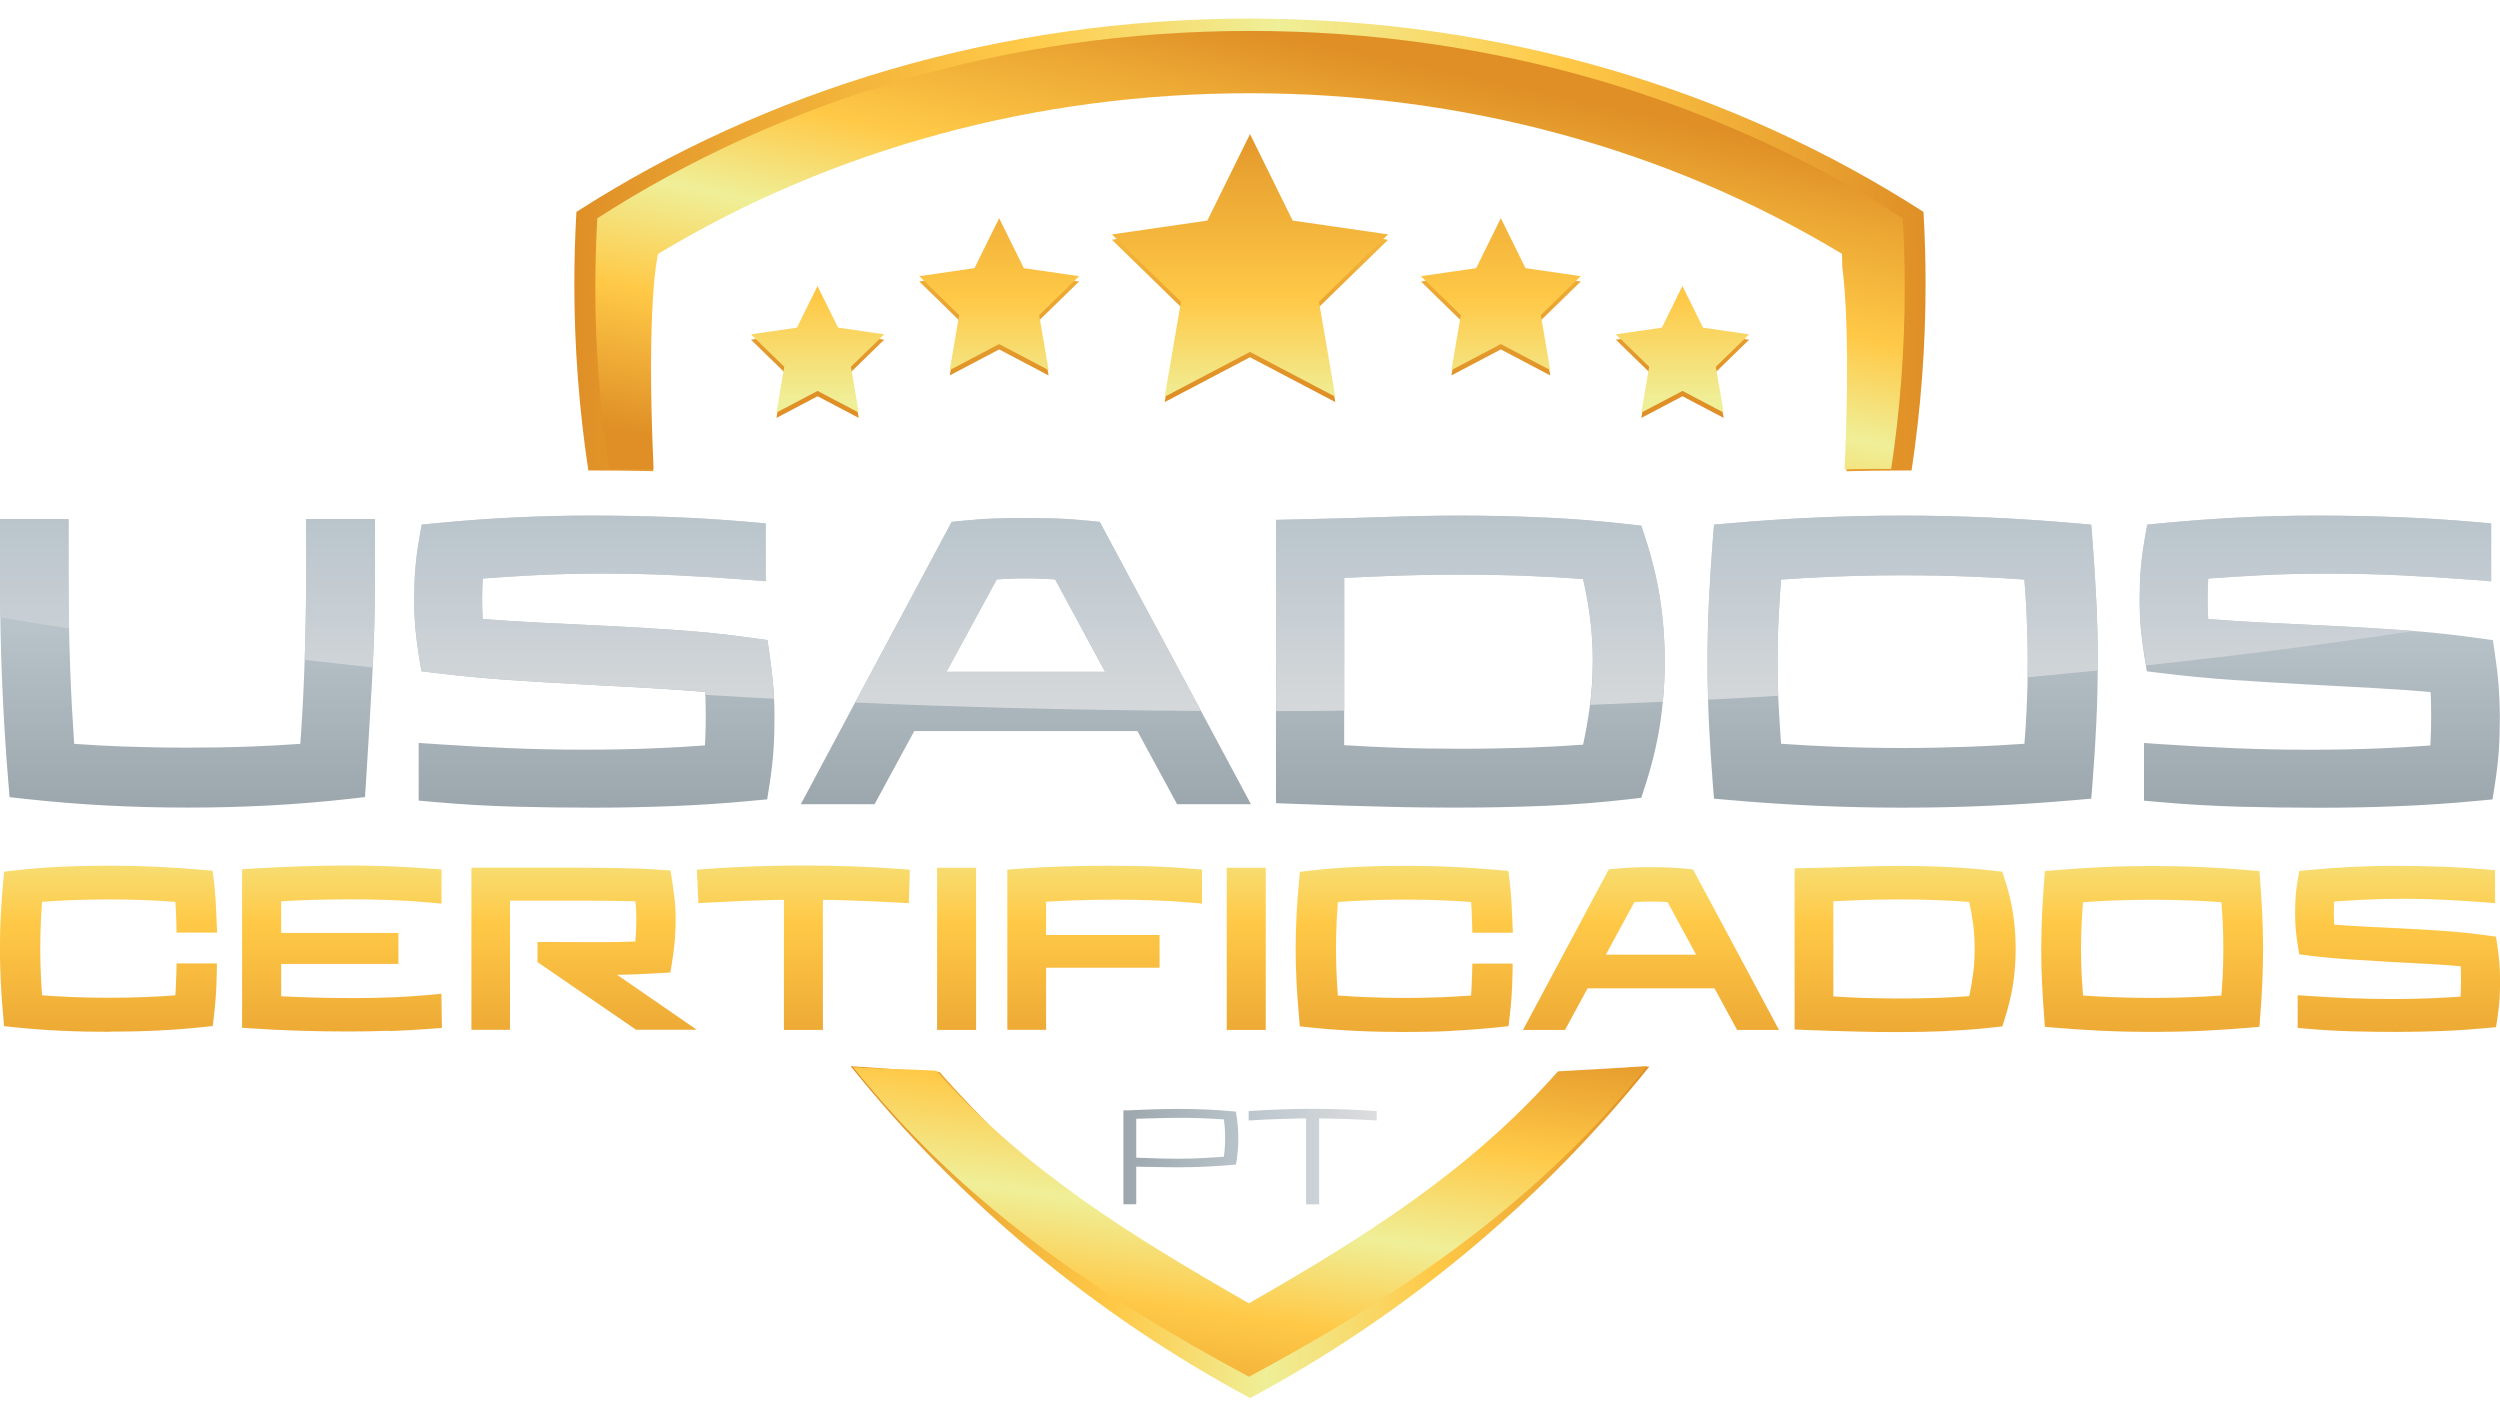
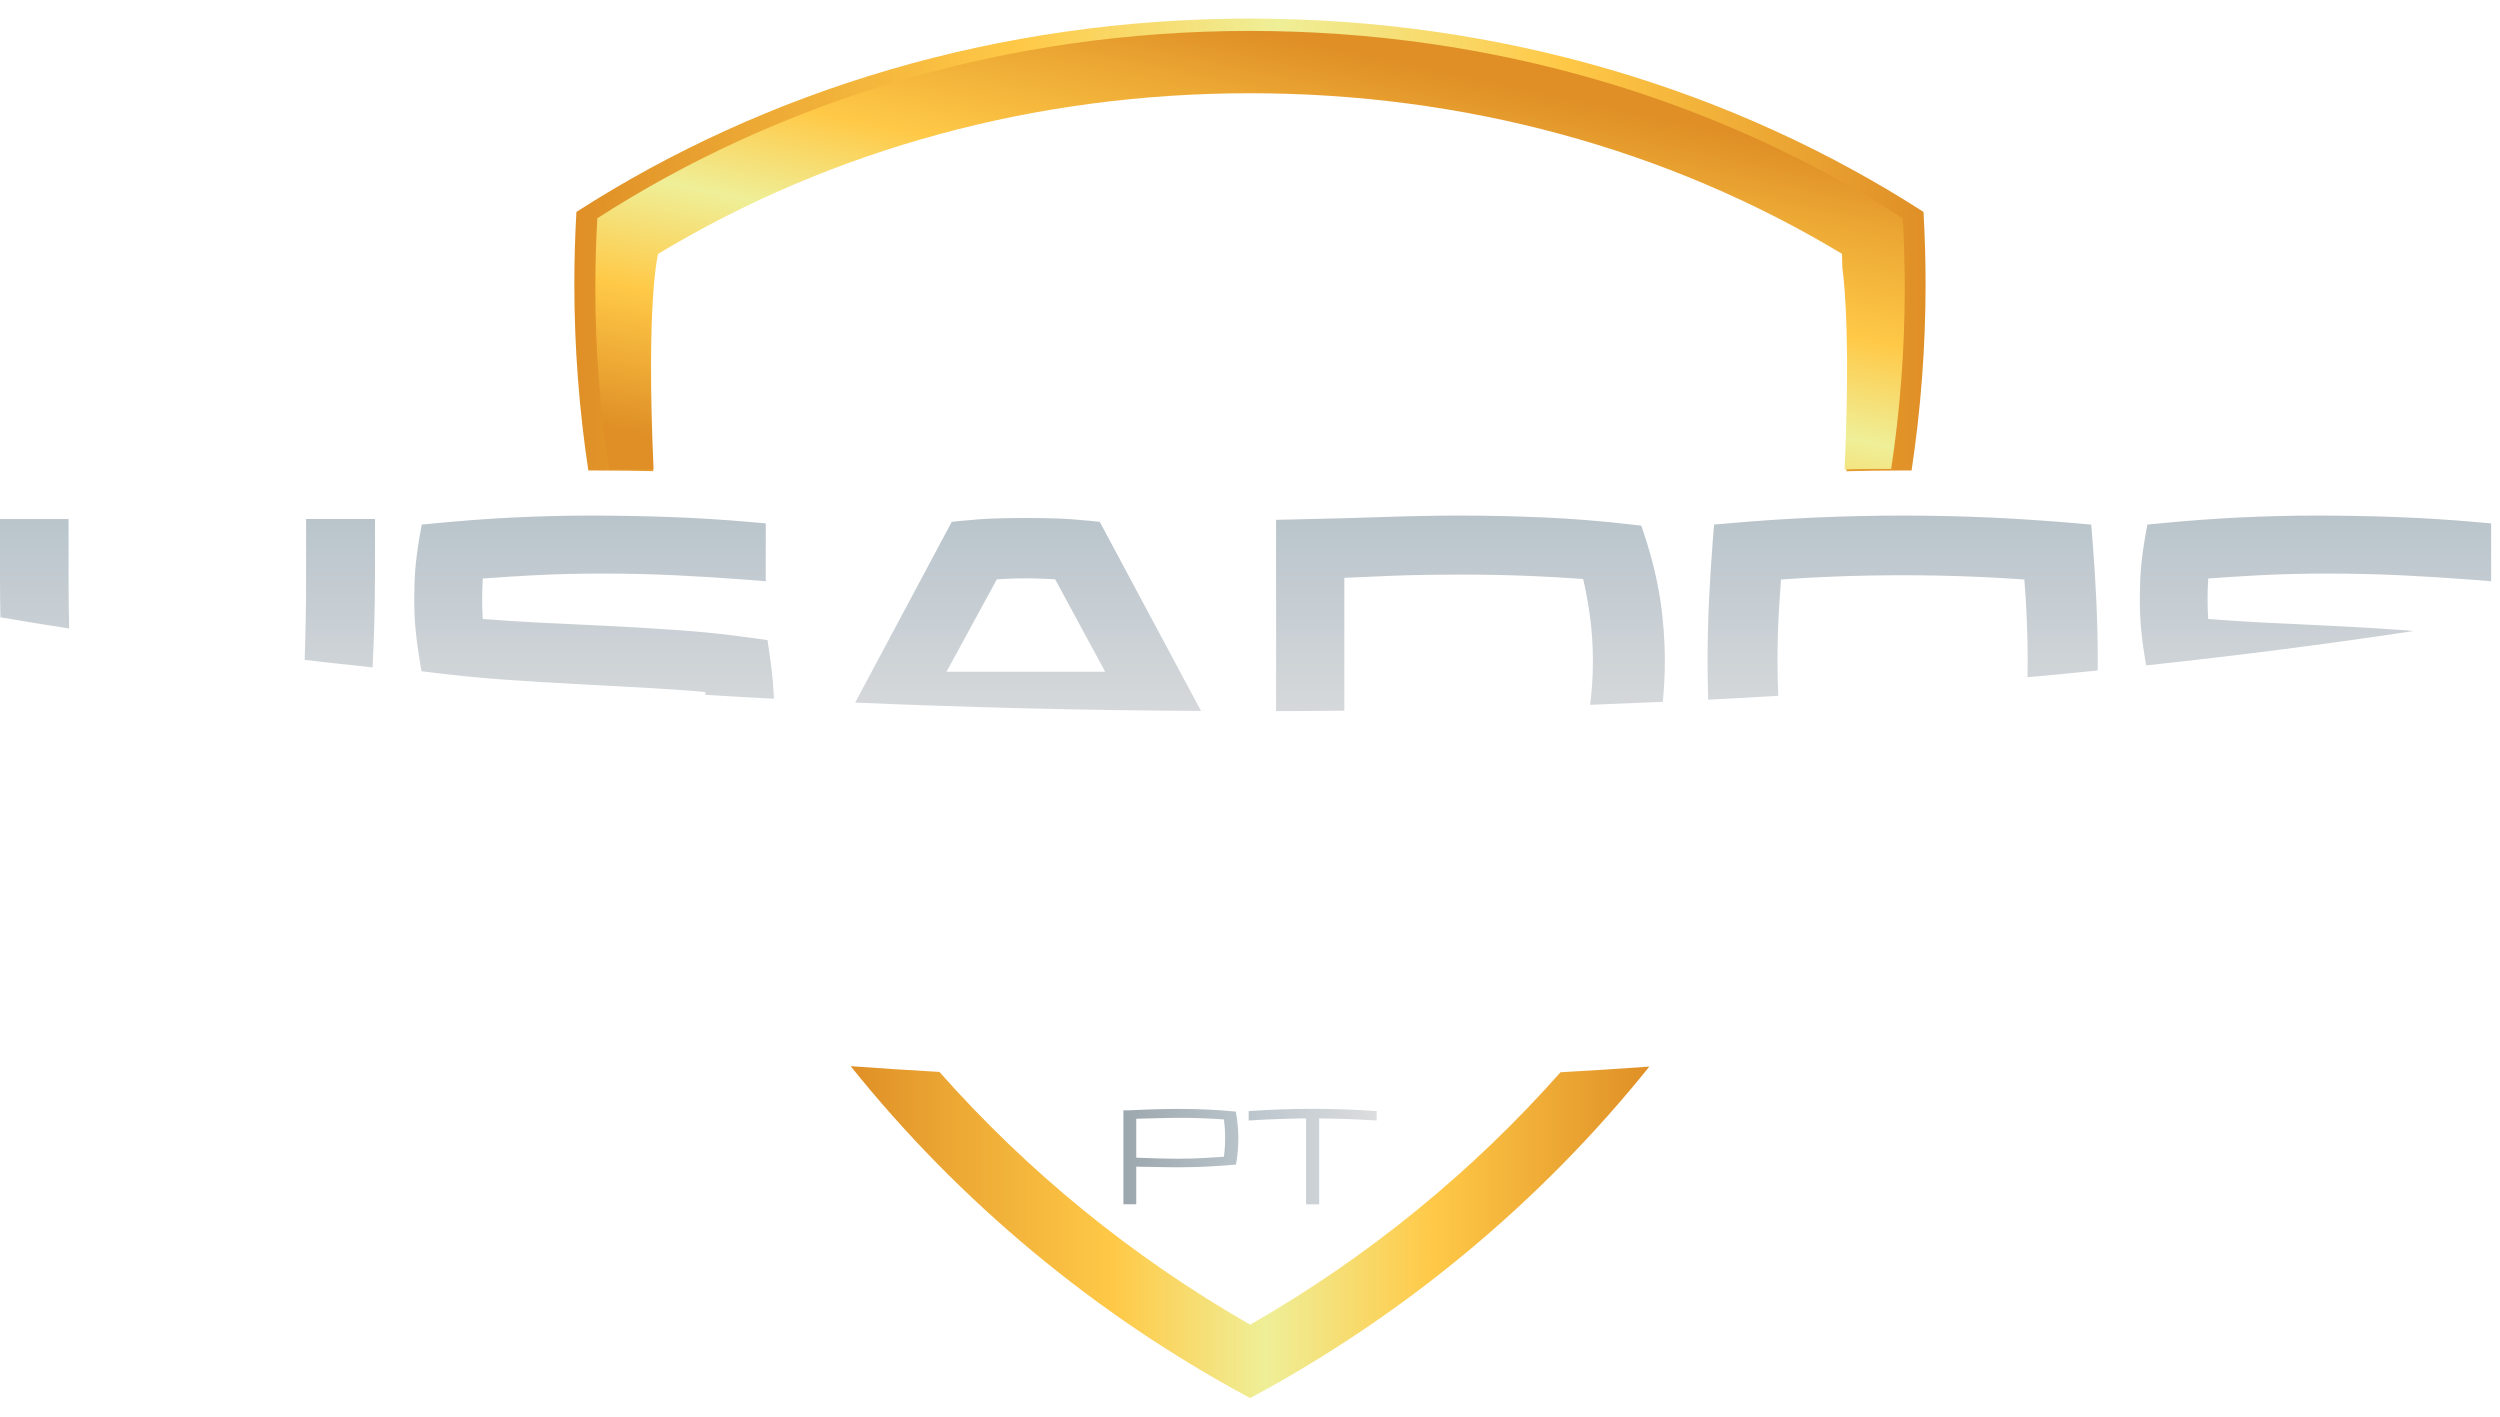
<svg xmlns="http://www.w3.org/2000/svg" xmlns:xlink="http://www.w3.org/1999/xlink" id="Camada_1" data-name="Camada 1" viewBox="0 0 300 170">
  <defs>
    <style>
      .cls-1 {
        fill: url(#linear-gradient-2);
      }

      .cls-2 {
        fill: url(#Gradiente_sem_nome_6);
      }

      .cls-3 {
        fill: url(#Gradiente_sem_nome_32);
      }

      .cls-4 {
        fill: url(#Gradiente_sem_nome_32-3);
      }

      .cls-5 {
        fill: url(#linear-gradient-5);
      }

      .cls-6 {
        fill: url(#Gradiente_sem_nome_32-2);
      }

      .cls-7 {
        fill: url(#linear-gradient-3);
      }

      .cls-8 {
        fill: url(#linear-gradient);
      }

      .cls-9 {
        fill: url(#Gradiente_sem_nome_6-2);
      }

      .cls-10 {
        fill: url(#linear-gradient-4);
      }
    </style>
    <linearGradient id="Gradiente_sem_nome_32" data-name="Gradiente sem nome 32" x1="150" y1="96.56" x2="150" y2="49.55" gradientUnits="userSpaceOnUse">
      <stop offset="0" stop-color="#9ca6ad" />
      <stop offset=".53" stop-color="#bdc7ce" />
      <stop offset="1" stop-color="#dcddde" />
    </linearGradient>
    <linearGradient id="Gradiente_sem_nome_32-2" data-name="Gradiente sem nome 32" x1="134.81" y1="138.79" x2="165.19" y2="138.79" xlink:href="#Gradiente_sem_nome_32" />
    <linearGradient id="Gradiente_sem_nome_6" data-name="Gradiente sem nome 6" x1="150" y1="46.68" x2="150" y2="2.53" gradientUnits="userSpaceOnUse">
      <stop offset="0" stop-color="#df8f26" />
      <stop offset=".28" stop-color="#edaa35" />
      <stop offset=".64" stop-color="#ffc947" />
      <stop offset=".99" stop-color="#efef98" />
    </linearGradient>
    <linearGradient id="Gradiente_sem_nome_6-2" data-name="Gradiente sem nome 6" x1="150" y1="13.3" x2="150" y2="48.6" xlink:href="#Gradiente_sem_nome_6" />
    <linearGradient id="linear-gradient" x1="68.93" y1="29.39" x2="231.07" y2="29.39" gradientUnits="userSpaceOnUse">
      <stop offset="0" stop-color="#df8f26" />
      <stop offset=".14" stop-color="#edaa35" />
      <stop offset=".33" stop-color="#ffc947" />
      <stop offset=".52" stop-color="#efef98" />
      <stop offset=".73" stop-color="#ffc947" />
      <stop offset="1" stop-color="#df8f26" />
    </linearGradient>
    <linearGradient id="linear-gradient-2" x1="102.08" y1="147.85" x2="197.92" y2="147.85" xlink:href="#linear-gradient" />
    <linearGradient id="linear-gradient-3" x1="157.12" y1="5.08" x2="143.83" y2="66.59" xlink:href="#linear-gradient" />
    <linearGradient id="linear-gradient-4" x1="143.25" y1="177.14" x2="151.39" y2="117.85" xlink:href="#linear-gradient" />
    <linearGradient id="Gradiente_sem_nome_32-3" data-name="Gradiente sem nome 32" x1="149.48" y1="36.05" x2="149.48" y2="90.78" xlink:href="#Gradiente_sem_nome_32" />
    <linearGradient id="linear-gradient-5" x1="150" y1="133.33" x2="150" y2="64.66" xlink:href="#linear-gradient" />
  </defs>
-   <path class="cls-3" d="m92.79,82.29c.1,1.2.15,2.48.15,3.81,0,1.46-.04,2.82-.13,4.04-.09,1.24-.25,2.61-.48,4.08l-.27,1.7-1.71.16c-3.2.31-6.42.52-9.57.65-3.14.12-6.34.19-9.5.19s-6.31-.04-9.45-.12c-3.17-.08-6.39-.27-9.57-.55l-2.02-.18v-6.92l2.36.16c2.8.19,5.69.35,8.61.47,2.89.12,5.9.18,8.94.18,2.83,0,5.63-.05,8.31-.16,2.06-.08,4.11-.2,6.13-.35.02-.24.03-.49.04-.73.04-.86.06-1.75.06-2.63s-.01-1.7-.04-2.51c0-.18-.01-.36-.03-.54-2.19-.19-4.39-.35-6.57-.47l-8.48-.46c-2.81-.15-5.7-.32-8.59-.52-2.9-.2-5.85-.48-8.77-.84l-1.64-.2-.27-1.63c-.2-1.2-.35-2.36-.45-3.45-.1-1.1-.15-2.27-.15-3.49,0-1.34.04-2.59.13-3.69.09-1.11.25-2.35.48-3.68l.29-1.66,1.67-.16c3.11-.31,6.25-.54,9.33-.69,3.09-.15,6.22-.23,9.29-.23s6.31.06,9.47.17c3.14.11,6.34.31,9.5.59l2.02.18v6.94l-2.38-.19c-2.79-.22-5.65-.4-8.5-.53-2.82-.14-5.76-.2-8.74-.2-2.79,0-5.54.07-8.18.2-2.06.11-4.12.24-6.15.39,0,.12-.02.24-.02.36-.04.69-.06,1.43-.06,2.21,0,.67.02,1.35.06,2.02,0,.09.01.18.02.27,2.16.17,4.34.31,6.51.42l8.48.41c2.89.14,5.79.32,8.63.52,2.91.21,5.91.53,8.9.95l1.64.23.24,1.64c.2,1.36.35,2.65.45,3.83Zm-56.06-12.7c0,3.47-.07,7.09-.21,10.78-.11,3.01-.27,5.99-.48,8.89-1.92.14-3.86.25-5.81.32-2.59.1-5.21.14-7.76.14s-5.16-.05-7.74-.14c-1.95-.07-3.9-.18-5.83-.32-.2-2.9-.36-5.88-.47-8.88-.14-3.66-.21-7.29-.21-10.78v-7.3H0v7.3C0,73.54.08,77.62.25,81.72c.17,4.09.42,8.17.75,12.13l.15,1.81,1.81.2c3.28.36,6.59.63,9.83.8,3.22.17,6.48.25,9.69.25s6.54-.08,9.75-.25c3.23-.17,6.5-.44,9.73-.8l1.84-.21.12-1.85c.25-3.95.49-7.96.72-12.05.24-4.12.36-8.21.36-12.16v-7.3h-8.27v7.3Zm95.24-6.96l18.14,33.87h-8.86l-4.76-8.77h-26.78l-4.76,8.77h-8.85l18.09-33.87,1.17-.12c1.4-.14,2.72-.24,3.93-.28,1.19-.04,2.46-.06,3.78-.06s2.62.02,3.8.06c1.19.04,2.51.14,3.91.28l1.17.12Zm.64,17.99l-6-11.09c-.38-.02-.76-.04-1.15-.06-.78-.04-1.58-.06-2.37-.06s-1.56.02-2.35.06c-.39.02-.76.04-1.13.06l-6.04,11.09h19.04Zm66.6-8.72c.37,2.42.56,4.94.56,7.5s-.19,5.08-.56,7.49c-.38,2.43-.99,4.95-1.82,7.5l-.44,1.35-1.41.16c-3.36.39-6.8.66-10.21.8-3.39.14-6.8.21-10.14.21-1.39,0-2.8,0-4.24-.02-1.45-.01-2.97-.04-4.57-.08-1.59-.04-3.3-.09-5.12-.14-1.83-.06-3.83-.13-6.01-.21l-2.13-.08v-33.99l2.17-.05c3.97-.08,7.58-.18,10.75-.29,3.28-.11,6.37-.17,9.2-.17,3.34,0,6.75.08,10.13.23,3.38.15,6.81.43,10.18.82l1.4.16.44,1.34c.83,2.53,1.45,5.04,1.82,7.47Zm-8.08,7.5c0-1.95-.13-3.87-.39-5.71-.19-1.36-.46-2.77-.78-4.2-2.18-.16-4.35-.28-6.47-.37-2.64-.11-5.44-.16-8.31-.16s-5.45.05-8.05.14c-1.91.07-3.87.15-5.83.25v20.07c1.96.12,3.91.22,5.83.29,2.57.1,5.28.14,8.05.14,2.9,0,5.71-.05,8.34-.14,2.12-.08,4.29-.19,6.45-.35.31-1.45.57-2.87.76-4.25.26-1.83.39-3.76.39-5.71Zm60.43-7.32c.11,2.36.17,4.82.17,7.32s-.06,4.96-.17,7.32c-.11,2.33-.26,4.77-.46,7.25l-.15,1.87-1.86.16c-3.45.3-6.94.54-10.37.69-3.42.15-6.91.23-10.38.23s-6.97-.08-10.4-.23c-3.45-.15-6.94-.38-10.4-.69l-1.86-.16-.15-1.87c-.19-2.47-.35-4.91-.46-7.25-.11-2.35-.17-4.81-.17-7.32s.06-4.97.17-7.32c.11-2.33.27-4.77.46-7.25l.15-1.87,1.86-.16c3.46-.3,6.96-.54,10.39-.69,3.45-.15,6.94-.23,10.4-.23s6.94.08,10.38.23c3.42.15,6.91.38,10.37.69l1.86.16.15,1.87c.19,2.47.35,4.91.46,7.25Zm-8.23,7.32c0-2.02-.05-4-.14-5.87-.07-1.29-.15-2.62-.26-3.98-2.11-.15-4.25-.27-6.36-.35-2.75-.11-5.52-.16-8.23-.16s-5.51.05-8.27.16c-2.11.08-4.24.2-6.34.35-.1,1.37-.19,2.71-.26,4-.11,1.86-.16,3.83-.16,5.85s.05,3.99.16,5.85c.07,1.29.16,2.63.26,4,2.11.15,4.23.27,6.34.35,2.73.11,5.51.16,8.27.16s5.49-.06,8.23-.16c2.11-.08,4.25-.2,6.36-.35.11-1.36.2-2.69.26-3.98.09-1.87.14-3.84.14-5.87Zm56.51,2.89c-.1-1.2-.25-2.49-.45-3.83l-.24-1.64-1.64-.23c-2.99-.42-5.98-.74-8.9-.95-2.84-.2-5.75-.38-8.63-.52l-8.48-.41c-2.17-.11-4.35-.25-6.51-.42,0-.09-.01-.18-.02-.27-.04-.66-.06-1.34-.06-2.02,0-.79.02-1.53.06-2.21,0-.12.01-.24.02-.36,2.04-.15,4.1-.28,6.15-.39,2.64-.14,5.39-.2,8.18-.2,2.98,0,5.92.07,8.74.2,2.85.14,5.71.32,8.5.53l2.38.19v-6.94l-2.02-.18c-3.17-.28-6.37-.47-9.51-.59-3.16-.11-6.34-.17-9.47-.17s-6.2.08-9.29.23c-3.08.15-6.22.39-9.33.69l-1.67.16-.29,1.66c-.23,1.33-.39,2.57-.48,3.68-.09,1.1-.13,2.35-.13,3.69,0,1.22.05,2.4.15,3.49.1,1.08.25,2.24.45,3.45l.27,1.63,1.64.2c2.92.36,5.87.64,8.77.84,2.9.2,5.79.37,8.59.52l8.48.46c2.17.12,4.38.27,6.57.47.01.18.02.36.03.54.03.82.04,1.66.04,2.51s-.02,1.74-.06,2.63c-.01.24-.02.49-.04.73-2.02.15-4.07.26-6.13.35-2.68.11-5.48.16-8.31.16-3.04,0-6.05-.06-8.95-.18-2.91-.12-5.81-.28-8.61-.47l-2.36-.16v6.92l2.02.18c3.17.28,6.39.46,9.57.55,3.14.08,6.32.12,9.45.12s6.35-.06,9.5-.19c3.15-.13,6.37-.34,9.57-.65l1.71-.16.27-1.7c.23-1.47.39-2.85.48-4.08.09-1.24.13-2.6.13-4.04,0-1.33-.05-2.61-.15-3.81Z" />
  <path class="cls-6" d="m134.81,133.24h.63c1.19-.06,2.32-.1,3.38-.13,1.06-.03,2.03-.04,2.9-.04,2.18,0,4.38.11,6.58.32.1.54.17,1.07.22,1.59.05.53.08,1.06.08,1.59s-.02,1.07-.07,1.59c-.05.53-.12,1.06-.21,1.59-1.11.1-2.22.17-3.32.23-1.1.06-2.2.09-3.3.09-.75,0-1.56,0-2.43-.02-.87-.01-1.84-.03-2.92-.05v4.51h-1.54v-11.27Zm6.89,5.8c.89,0,1.77-.02,2.61-.07s1.7-.1,2.56-.16c.05-.38.08-.75.11-1.12.02-.36.04-.74.04-1.12s-.01-.75-.04-1.12c-.02-.36-.06-.74-.11-1.12-.8-.06-1.66-.11-2.57-.14-.91-.04-1.78-.05-2.6-.05-.93,0-1.83.01-2.71.04-.88.02-1.76.05-2.64.07v4.67c.88.04,1.76.07,2.64.09.88.02,1.78.04,2.71.04Zm23.49-4.58c-.81-.05-1.54-.09-2.19-.12-.65-.03-1.25-.05-1.81-.07-.55-.02-1.07-.03-1.54-.04-.47-.01-.92-.02-1.35-.02v10.31h-1.57v-10.31c-.43,0-.88,0-1.35.02-.47.01-.98.03-1.54.04-.55.02-1.16.04-1.82.07-.66.03-1.38.07-2.18.12v-1.13c2.58-.18,5.14-.27,7.68-.27s5.11.09,7.68.27v1.13Z" />
  <g>
-     <path class="cls-2" d="m166.57,28.77l-8.29,8.08,1.96,11.4-10.24-5.38-10.24,5.38,1.96-11.4-8.29-8.08,11.45-1.66,5.12-10.38,5.12,10.38,11.45,1.66Zm16.49,4.05l-2.96-6-2.96,6-6.63.96,4.79,4.67-1.13,6.6,5.93-3.12,5.93,3.12-1.13-6.6,4.79-4.67-6.63-.96Zm-60.2,0l-2.96-6-2.96,6-6.63.96,4.79,4.67-1.13,6.6,5.93-3.12,5.93,3.12-1.13-6.6,4.79-4.67-6.63-.96Zm-22.29,7.14l-2.47-5-2.47,5-5.52.8,4,3.89-.94,5.5,4.94-2.6,4.94,2.6-.94-5.5,4-3.89-5.52-.8Zm109.31.8l-5.52-.8-2.47-5-2.47,5-5.52.8,4,3.89-.94,5.5,4.94-2.6,4.94,2.6-.94-5.5,4-3.89Z" />
-     <path class="cls-9" d="m166.57,28.13l-8.29,8.08,1.96,11.4-10.24-5.38-10.24,5.38,1.96-11.4-8.29-8.08,11.45-1.66,5.12-10.38,5.12,10.38,11.45,1.66Zm16.49,4.05l-2.96-6-2.96,6-6.63.96,4.79,4.67-1.13,6.6,5.93-3.12,5.93,3.12-1.13-6.6,4.79-4.67-6.63-.96Zm-60.2,0l-2.96-6-2.96,6-6.63.96,4.79,4.67-1.13,6.6,5.93-3.12,5.93,3.12-1.13-6.6,4.79-4.67-6.63-.96Zm-22.29,7.14l-2.47-5-2.47,5-5.52.8,4,3.89-.94,5.5,4.94-2.6,4.94,2.6-.94-5.5,4-3.89-5.52-.8Zm109.31.8l-5.52-.8-2.47-5-2.47,5-5.52.8,4,3.89-.94,5.5,4.94-2.6,4.94,2.6-.94-5.5,4-3.89Z" />
-   </g>
+     </g>
  <path class="cls-8" d="m70.6,56.46c-1.1-7.31-1.68-14.78-1.68-22.39,0-2.9.09-5.78.25-8.64C91.84,10.85,119.78,2.23,150,2.23s58.16,8.61,80.82,23.2c.16,2.86.25,5.74.25,8.64,0,7.61-.58,15.08-1.68,22.39-.46,0-.91,0-1.37,0-2.15,0-4.31.03-6.46.09,1.19-7.37,1.8-14.88,1.8-22.47,0-1.4-.02-2.82-.07-4.25-21.62-13.02-46.88-19.89-73.31-19.89s-51.68,6.86-73.31,19.89c-.04,1.43-.07,2.85-.07,4.25,0,7.59.62,15.1,1.8,22.46-2.2-.05-4.41-.08-6.59-.08-.41,0-.82,0-1.24,0Z" />
  <path class="cls-1" d="m187.26,128.67c-10.49,11.85-23,22.13-37.24,30.29-14.26-8.17-26.79-18.46-37.29-30.33-3.54-.2-7.1-.43-10.65-.69,13.01,16.23,29.31,29.83,47.94,39.83,18.6-9.99,34.89-23.57,47.9-39.78-3.56.26-7.11.48-10.66.68Z" />
  <path class="cls-7" d="m228.32,26.19c-21.96-14.13-49.03-22.48-78.32-22.48s-56.36,8.35-78.32,22.48c-.16,2.77-.24,5.56-.24,8.38,0,7.37.56,14.61,1.63,21.7.4,0,.8,0,1.2,0,1.38,0,2.77.02,4.16.04-.92-20.38.54-25.84.55-25.85h0c20.95-12.62,45.42-19.27,71.03-19.27s50.08,6.65,71.03,19.27c.02.54.03,1.08.04,1.62.37,2.82.92,9.77.27,24.24,1.43-.03,2.85-.05,4.27-.05.44,0,.88,0,1.32,0,1.07-7.08,1.63-14.32,1.63-21.7,0-2.81-.08-5.6-.24-8.38Z" />
-   <path class="cls-10" d="m186.96,128.56c-10.49,11.85-22.86,19.68-37.09,27.84-14.26-8.17-27.03-16.06-37.52-27.92-3.54-.2-6.44-.17-9.99-.43,13.01,16.23,28.89,27.16,47.52,37.16,18.6-9.99,34.77-21.08,47.78-37.29-3.56.26-7.14.44-10.69.64Z" />
  <path class="cls-4" d="m8.3,75.42c-2.79-.43-5.54-.88-8.25-1.34C.02,72.57,0,71.07,0,69.59v-7.3h8.23v7.3c0,1.9.02,3.86.07,5.83Zm191.24,8.8c.15-1.59.24-3.2.24-4.83,0-2.55-.19-5.08-.56-7.5-.38-2.43-.99-4.94-1.82-7.47l-.44-1.34-1.4-.16c-3.38-.39-6.81-.67-10.18-.82-3.38-.15-6.79-.23-10.13-.23-2.82,0-5.92.06-9.2.17-3.16.11-6.78.21-10.75.29l-2.17.05v22.95c2.74,0,5.47-.02,8.19-.05v-15.94c1.96-.09,3.92-.18,5.83-.25,2.59-.1,5.3-.14,8.05-.14s5.66.05,8.31.16c2.12.09,4.29.21,6.47.37.33,1.43.59,2.84.78,4.2.26,1.84.39,3.76.39,5.71,0,1.77-.12,3.51-.34,5.19,2.93-.11,5.85-.23,8.74-.36Zm52.18-3.76c0-.36.01-.71.01-1.07,0-2.5-.06-4.96-.17-7.32-.11-2.33-.26-4.77-.46-7.25l-.15-1.87-1.86-.16c-3.46-.3-6.95-.54-10.37-.69-3.43-.15-6.92-.23-10.38-.23s-6.95.08-10.4.23c-3.43.15-6.93.38-10.39.69l-1.86.16-.15,1.87c-.19,2.47-.35,4.91-.46,7.25-.11,2.35-.17,4.81-.17,7.32,0,1.55.03,3.07.07,4.57,2.82-.14,5.63-.29,8.41-.46-.05-1.34-.09-2.7-.09-4.11,0-2.02.05-3.99.16-5.85.07-1.29.16-2.62.26-4,2.11-.15,4.23-.27,6.34-.35,2.76-.11,5.54-.16,8.27-.16s5.47.05,8.23.16c2.12.08,4.25.2,6.36.35.11,1.36.2,2.69.26,3.98.09,1.87.14,3.84.14,5.87,0,.64-.01,1.25-.02,1.88,2.83-.26,5.63-.53,8.41-.81Zm35.72-18.42c-3.16-.11-6.34-.17-9.47-.17s-6.2.08-9.29.23c-3.08.15-6.22.39-9.33.69l-1.67.16-.29,1.66c-.23,1.33-.39,2.57-.48,3.68-.09,1.1-.13,2.35-.13,3.69,0,1.22.05,2.4.15,3.49.1,1.08.25,2.24.45,3.45l.15.93c11.17-1.2,21.9-2.58,32.11-4.13-.34-.03-.69-.07-1.03-.09-2.84-.2-5.75-.38-8.63-.52l-8.48-.41c-2.17-.11-4.35-.25-6.51-.42,0-.09-.01-.18-.02-.27-.04-.66-.06-1.34-.06-2.02,0-.79.02-1.53.06-2.21,0-.12.01-.24.02-.36,2.04-.15,4.1-.28,6.15-.39,2.64-.14,5.39-.2,8.18-.2,2.98,0,5.92.07,8.74.2,2.85.14,5.71.32,8.5.53l2.38.19v-6.94l-2.02-.18c-3.17-.28-6.37-.47-9.51-.59Zm-143.31,23.27c-14.15-.07-28.02-.42-41.51-1l11.59-21.69,1.17-.12c1.4-.14,2.72-.24,3.93-.28,1.19-.04,2.46-.06,3.78-.06s2.62.02,3.8.06c1.19.04,2.51.14,3.91.28l1.17.12,12.15,22.69Zm-30.55-4.7h19.04l-6-11.09c-.38-.02-.76-.04-1.15-.06-.78-.04-1.58-.06-2.37-.06s-1.56.02-2.35.06c-.39.02-.76.04-1.13.06l-6.04,11.09Zm-20.79,1.67c-.1-1.18-.25-2.47-.45-3.83l-.24-1.64-1.64-.23c-2.99-.42-5.98-.74-8.9-.95-2.84-.2-5.75-.38-8.63-.52l-8.48-.41c-2.17-.11-4.35-.25-6.51-.42,0-.09-.01-.18-.02-.27-.04-.68-.06-1.36-.06-2.02,0-.78.02-1.52.06-2.21,0-.12.01-.24.02-.36,2.04-.15,4.1-.28,6.15-.39,2.64-.14,5.39-.2,8.18-.2,2.98,0,5.93.07,8.74.2,2.85.14,5.71.32,8.5.53l2.38.19v-6.94l-2.02-.18c-3.17-.28-6.36-.47-9.5-.59-3.16-.11-6.34-.17-9.47-.17s-6.2.08-9.29.23c-3.08.15-6.22.39-9.33.69l-1.67.16-.29,1.66c-.23,1.33-.39,2.57-.48,3.68-.09,1.1-.13,2.35-.13,3.69,0,1.22.05,2.4.15,3.49.1,1.08.25,2.24.45,3.45l.27,1.63,1.64.2c2.92.36,5.87.64,8.77.84,2.9.2,5.79.37,8.59.52l8.48.46c2.17.12,4.38.27,6.57.47,0,.11.01.23.02.34,2.73.17,5.46.33,8.22.47-.02-.53-.05-1.06-.1-1.57Zm-47.79-12.7v-7.3h-8.27v7.3c0,3.1-.06,6.33-.17,9.61,2.69.31,5.41.61,8.15.9.18-3.55.28-7.09.28-10.51Z" />
-   <path class="cls-5" d="m13.14,123.82c-1.94,0-3.9-.04-5.81-.13-1.92-.09-3.88-.24-5.81-.44l-1.03-.11-.09-1.03c-.13-1.4-.23-2.79-.3-4.12-.07-1.33-.11-2.72-.11-4.14s.04-2.81.11-4.14c.07-1.33.17-2.71.3-4.09l.09-1.02,1.02-.12c1.93-.22,3.89-.38,5.82-.47,1.92-.09,3.88-.13,5.81-.13s3.77.04,5.66.13c1.88.09,3.79.22,5.7.39l1.01.09.13,1c.11.89.19,1.76.24,2.59.05.82.09,1.66.12,2.53l.05,1.3h-4.86l-.03-1.23c-.02-.61-.04-1.2-.07-1.76-.01-.23-.03-.46-.05-.7-1.15-.08-2.3-.15-3.44-.2-1.49-.06-2.99-.09-4.45-.09s-3.08.03-4.61.09c-1.16.05-2.33.11-3.49.2-.06.77-.1,1.53-.14,2.27-.05,1.06-.08,2.18-.08,3.34s.03,2.28.08,3.34c.04.74.08,1.5.14,2.27,1.16.08,2.32.15,3.49.2,1.52.06,3.07.09,4.61.09s2.97-.03,4.45-.09c1.14-.05,2.29-.11,3.44-.2.02-.26.04-.52.05-.77.03-.58.05-1.19.07-1.83l.03-1.23h4.84l-.02,1.28c-.02.91-.05,1.79-.11,2.62-.06.83-.14,1.71-.25,2.62l-.12.99-.99.11c-1.91.21-3.84.35-5.72.44-1.87.09-3.78.13-5.66.13Zm33.65-.09c1.65-.06,3.35-.16,5.06-.29l1.18-.09-.06-4.1-1.36.13c-1.46.14-2.99.24-4.55.3-1.57.06-3.12.09-4.6.09-1.61,0-3.27-.02-4.93-.07-1.26-.04-2.53-.08-3.79-.15v-3.88h14.07v-3.72h-14.07v-3.8c1.22-.07,2.44-.12,3.66-.16,1.61-.05,3.25-.07,4.85-.07,1.49,0,3.07.03,4.69.09,1.62.06,3.19.16,4.67.3l1.37.13v-4.1l-1.16-.09c-1.67-.13-3.33-.22-4.92-.29-1.6-.06-3.23-.1-4.85-.1-1.96,0-3.95.03-5.92.1-1.96.06-3.95.16-5.9.28l-1.18.08v19.01l1.18.08c1.89.13,3.84.22,5.78.28,1.94.06,3.89.09,5.78.09,1.66,0,3.34-.03,4.99-.09Zm36.85-.14l-9.58-6.61c.61-.01,1.23-.03,1.84-.05,1.22-.05,2.41-.1,3.54-.17l1-.06.17-.99c.16-.95.28-1.89.36-2.81.07-.91.11-1.83.11-2.72,0-.84-.05-1.66-.14-2.42-.09-.73-.2-1.5-.32-2.31l-.16-.99-1-.07c-1.77-.13-3.62-.2-5.48-.23-1.86-.02-3.67-.04-5.38-.04h-12.03v19.46h4.63v-15.5h7.38c1.52,0,2.99,0,4.42.02,1.07.01,2.16.03,3.25.05.02.19.03.38.05.55.04.49.06,1.03.06,1.62,0,.63-.02,1.25-.06,1.85-.02.26-.04.53-.06.81-.7.03-1.4.05-2.1.06-1.08.02-2.18.02-3.3.02-.84,0-1.69,0-2.53-.01-.85,0-1.7-.01-2.55-.01h-1.26v2.41l11.83,8.12h7.33Zm15.11,0v-15.61c.25,0,.51,0,.77.01.71.02,1.48.04,2.31.06.82.02,1.72.06,2.68.1.97.05,2.06.1,3.27.16l1.28.07.12-4.02-1.2-.09c-1.93-.14-3.88-.24-5.8-.31-1.93-.06-3.87-.1-5.77-.1s-3.84.03-5.77.1c-1.92.06-3.88.17-5.8.31l-1.22.09.19,4.02,1.26-.07c1.19-.06,2.27-.12,3.24-.16.96-.05,1.86-.08,2.68-.1.83-.02,1.6-.04,2.31-.06.26,0,.52-.01.77-.01v15.61h4.68Zm18.38,0v-19.46h-4.68v19.46h4.68Zm8.4,0v-7.46h13.62v-3.93h-13.62v-3.99c1.17-.07,2.36-.13,3.55-.17,1.59-.05,3.14-.08,4.63-.08s3.06.03,4.63.08c1.57.05,3.09.14,4.54.27l1.36.12v-4.08l-1.15-.1c-1.69-.14-3.39-.24-5.05-.29-1.64-.05-3.32-.07-4.99-.07-1.81,0-3.65.03-5.47.08-1.84.06-3.71.16-5.54.3l-1.16.09v19.22h4.66Zm26.36,0v-19.46h-4.68v19.46h4.68Zm22.42.1c1.88-.09,3.81-.24,5.72-.44l.99-.11.12-.99c.11-.91.2-1.79.25-2.62.06-.82.09-1.7.11-2.62l.02-1.28h-4.84l-.03,1.23c-.02.65-.04,1.26-.07,1.83-.01.25-.03.5-.05.77-1.14.08-2.3.15-3.44.2-1.48.06-2.98.09-4.45.09s-3.09-.03-4.61-.09c-1.16-.05-2.33-.11-3.49-.2-.06-.77-.1-1.53-.14-2.27-.05-1.06-.08-2.18-.08-3.34s.03-2.28.08-3.34c.04-.73.08-1.49.14-2.27,1.16-.08,2.33-.15,3.49-.2,1.53-.06,3.08-.09,4.61-.09s2.96.03,4.45.09c1.14.05,2.29.11,3.44.2.02.24.04.47.05.7.03.56.05,1.15.07,1.76l.03,1.23h4.86l-.05-1.3c-.03-.87-.07-1.72-.12-2.53-.05-.83-.13-1.7-.24-2.59l-.13-1-1.01-.09c-1.91-.17-3.83-.31-5.7-.39-1.88-.09-3.79-.13-5.66-.13s-3.89.04-5.81.13c-1.93.09-3.88.24-5.82.47l-1.02.12-.09,1.02c-.13,1.39-.23,2.76-.3,4.09-.07,1.33-.11,2.72-.11,4.14s.04,2.81.11,4.14c.07,1.33.17,2.72.3,4.12l.09,1.03,1.03.11c1.93.21,3.88.35,5.81.44,1.91.09,3.87.13,5.81.13s3.78-.04,5.66-.13Zm39.17-.1l-10.32-19.26-.67-.07c-.79-.08-1.54-.13-2.22-.16-.67-.02-1.4-.04-2.16-.04s-1.47.01-2.15.04c-.7.02-1.45.08-2.24.16l-.67.07-10.29,19.26h5.04l2.71-4.99h15.23l2.71,4.99h5.04Zm-20.78-9.03l3.43-6.31c.21-.01.42-.02.64-.04.46-.02.91-.03,1.34-.03s.9.01,1.35.03c.22.01.44.02.65.04l3.42,6.31h-10.83Zm40.96,9.15c1.94-.08,3.9-.23,5.81-.45l.8-.09.25-.77c.47-1.45.82-2.89,1.04-4.27.21-1.37.32-2.81.32-4.26s-.11-2.89-.32-4.26c-.21-1.38-.56-2.81-1.04-4.25l-.25-.76-.8-.09c-1.92-.22-3.87-.38-5.79-.47-1.92-.09-3.86-.13-5.76-.13-1.62,0-3.38.03-5.23.1-1.83.06-3.89.12-6.11.16l-1.23.03v19.34l1.21.05c1.24.05,2.38.09,3.42.12,1.04.03,2.01.06,2.91.08.91.02,1.77.04,2.6.05.82,0,1.62.01,2.41.01,1.9,0,3.84-.04,5.77-.12Zm-13.66-15.56c1.1-.05,2.21-.1,3.32-.14,1.48-.05,3.02-.08,4.58-.08s3.22.03,4.72.09c1.2.05,2.44.12,3.68.21.18.81.33,1.61.44,2.39.15,1.04.22,2.14.22,3.25s-.07,2.2-.22,3.25c-.11.78-.26,1.59-.43,2.42-1.23.09-2.46.15-3.67.2-1.5.05-3.09.08-4.74.08s-3.11-.03-4.58-.08c-1.09-.04-2.2-.1-3.32-.17v-11.41Zm44.17,15.55c1.95-.09,3.94-.22,5.9-.39l1.06-.09.08-1.06c.11-1.39.2-2.78.26-4.12.06-1.35.1-2.75.1-4.16s-.03-2.81-.1-4.17c-.06-1.34-.15-2.73-.26-4.12l-.08-1.06-1.06-.09c-1.97-.17-3.95-.31-5.9-.39-1.95-.09-3.94-.13-5.9-.13s-3.95.04-5.91.13c-1.95.09-3.94.22-5.91.39l-1.06.09-.08,1.06c-.11,1.41-.2,2.79-.26,4.12-.06,1.34-.1,2.74-.1,4.17s.03,2.82.1,4.16c.06,1.33.15,2.71.26,4.12l.08,1.06,1.06.09c1.96.17,3.95.3,5.91.39,1.95.09,3.94.13,5.91.13s3.96-.04,5.9-.13Zm-14.36-6.51c-.06-1.06-.09-2.18-.09-3.33s.03-2.27.09-3.33c.04-.73.09-1.49.15-2.27,1.2-.08,2.41-.15,3.61-.2,1.56-.06,3.15-.09,4.7-.09s3.12.03,4.68.09c1.2.05,2.42.11,3.62.2.06.78.11,1.54.15,2.26.05,1.06.08,2.19.08,3.34s-.03,2.27-.08,3.34c-.04.73-.09,1.49-.15,2.26-1.2.09-2.42.15-3.62.2-1.55.06-3.13.09-4.68.09s-3.15-.03-4.7-.09c-1.2-.05-2.41-.11-3.61-.2-.06-.78-.11-1.54-.15-2.28Zm43.29,6.53c1.79-.07,3.62-.2,5.45-.37l.97-.09.15-.96c.13-.83.22-1.61.27-2.32.05-.7.07-1.48.07-2.3,0-.75-.03-1.48-.09-2.17-.06-.67-.14-1.41-.26-2.18l-.14-.93-.94-.13c-1.7-.24-3.4-.42-5.06-.54-1.62-.12-3.27-.22-4.91-.3l-4.82-.24c-1.23-.06-2.47-.14-3.7-.24,0-.05,0-.1,0-.15-.02-.38-.03-.77-.03-1.15,0-.44.01-.87.03-1.26,0-.07,0-.14.01-.2,1.16-.09,2.34-.16,3.5-.22,1.5-.08,3.07-.12,4.65-.12,1.69,0,3.37.04,4.97.12,1.61.08,3.24.18,4.83.3l1.36.11v-3.95l-1.15-.1c-1.8-.16-3.62-.27-5.41-.33-1.78-.06-3.59-.1-5.39-.1s-3.53.04-5.29.13c-1.75.09-3.54.22-5.31.39l-.95.09-.16.94c-.13.75-.22,1.46-.27,2.09-.05.62-.07,1.33-.07,2.1,0,.7.03,1.37.09,1.99.06.62.14,1.28.26,1.96l.15.93.93.12c1.66.21,3.34.37,4.99.48,1.65.11,3.29.21,4.89.3l4.82.26c1.24.07,2.49.16,3.74.27,0,.1.01.2.02.3.01.47.02.94.02,1.43s-.01,1-.03,1.5c0,.14-.01.28-.02.41-1.15.08-2.32.15-3.49.2-1.53.06-3.12.09-4.73.09-1.73,0-3.44-.04-5.09-.1-1.66-.07-3.3-.16-4.9-.27l-1.34-.09v3.93l1.15.1c1.8.16,3.64.26,5.44.31,1.79.05,3.59.07,5.37.07s3.61-.04,5.4-.11Z" />
</svg>